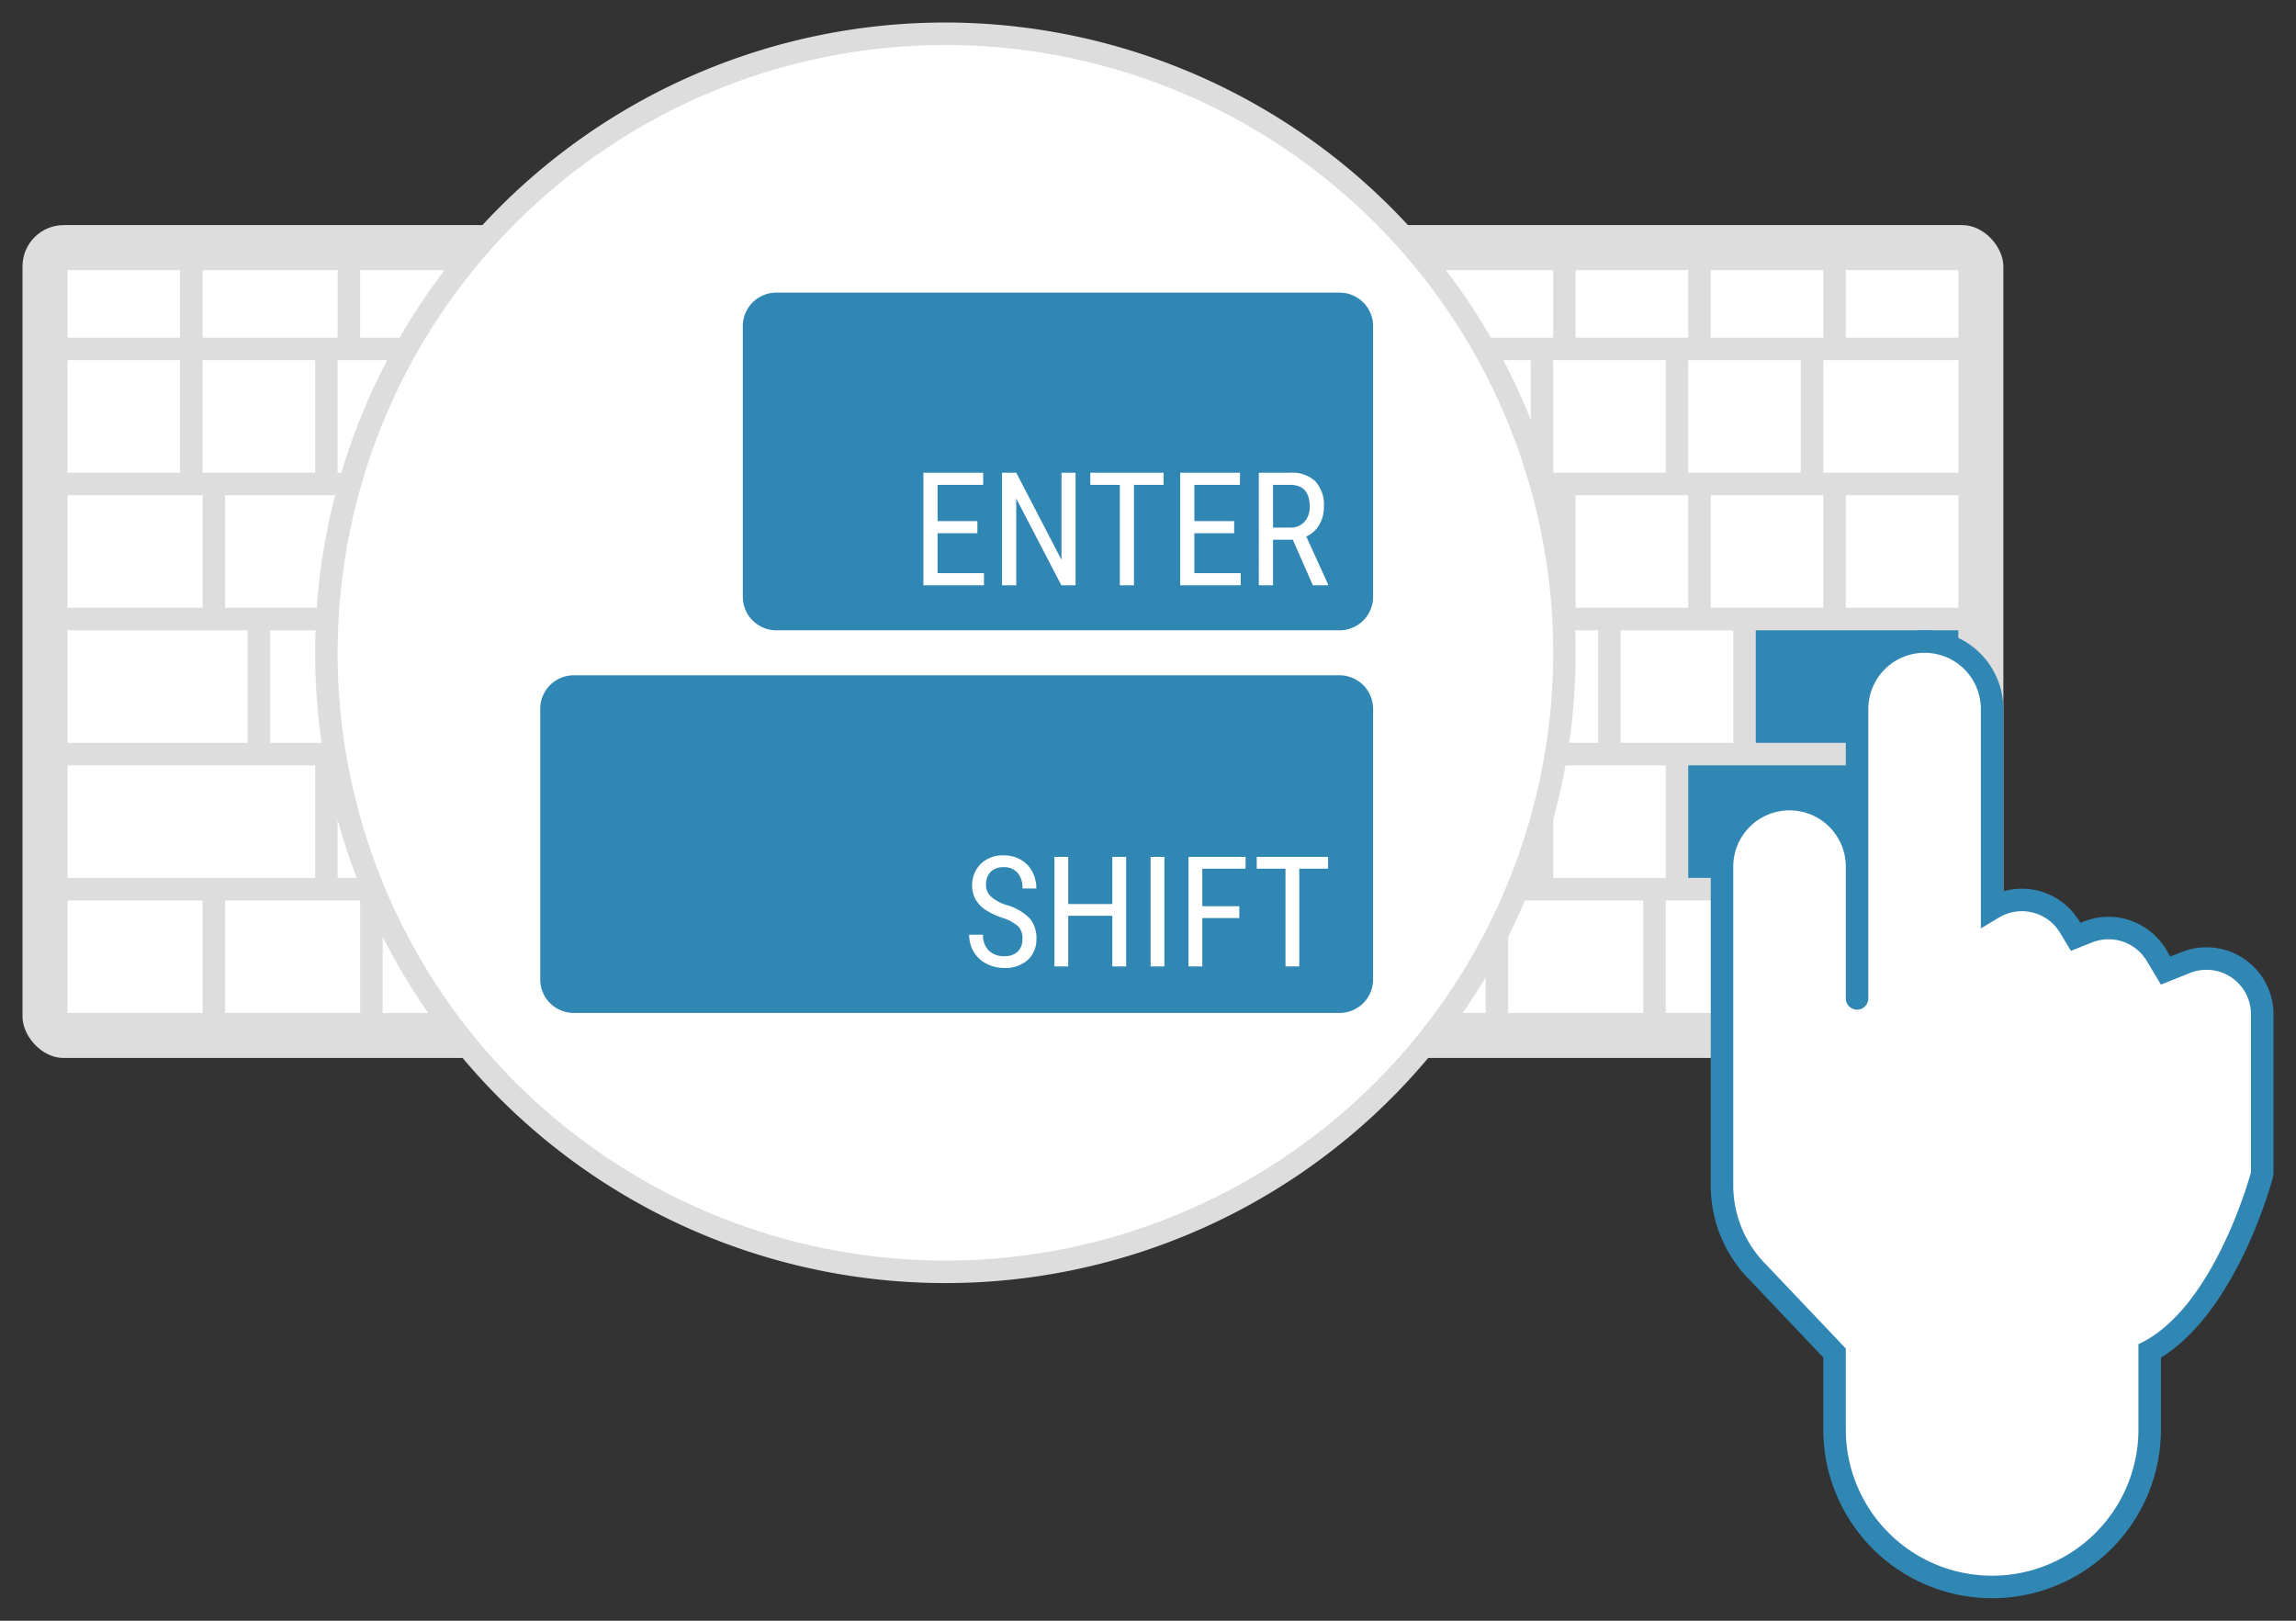
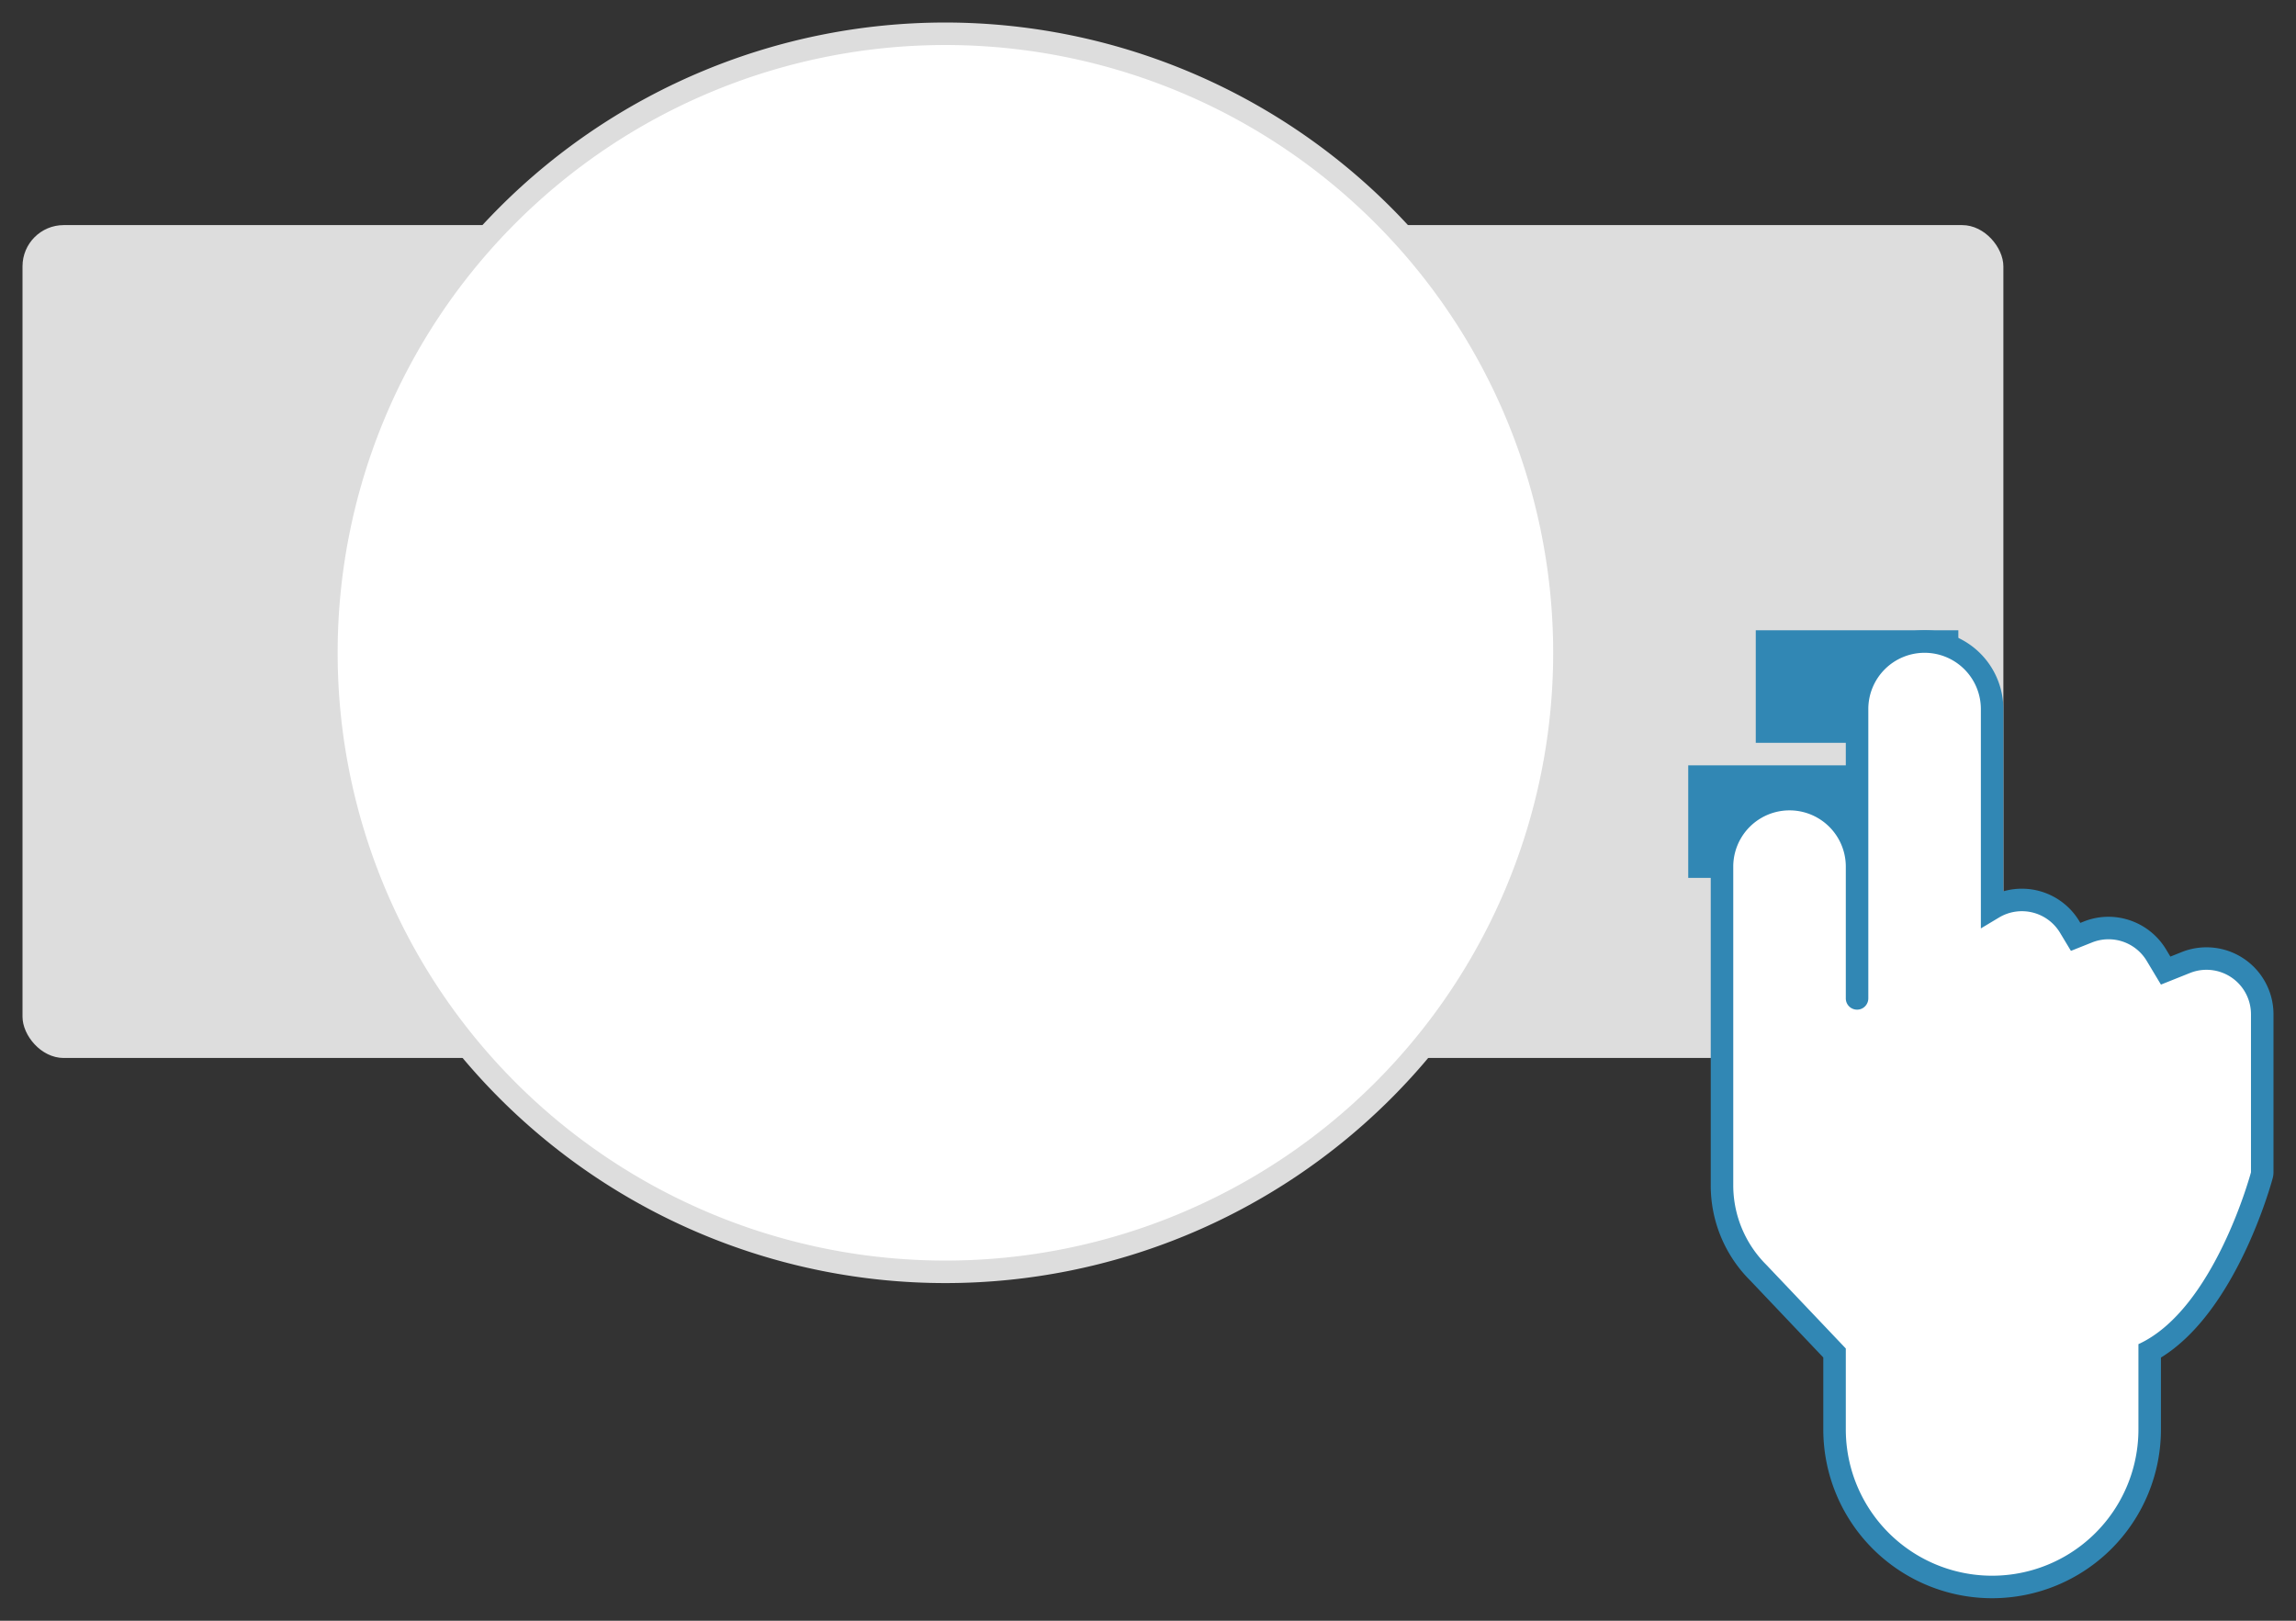
<svg xmlns="http://www.w3.org/2000/svg" id="shiftEnter" viewBox="0 0 102 72">
  <rect x="0" y="0" width="102" height="72" fill="#333333" stroke="none" />
  <defs>
    <style>.keyboardBack{fill:#ddd;}.keyboardHighlight{fill:#3187B4;}.keyboardKeys{fill:#fff;}</style>
  </defs>
  <g id="keyboard">
    <rect id="board" class="keyboardBack" x="1" y="10" width="88" height="37" rx="1.831" ry="1.831" />
    <path id="selection" class="keyboardHighlight" d="M75,34H87v5H75Zm3-6v5h9V28Z" />
-     <path id="keys" class="keyboardKeys" d="M14,21H9V16h5ZM8,16H3v5H8Zm0-4H3v3H8Zm7,0H9v3h6Zm6,0H16v3h5Zm6,0H22v3h5Zm6,0H28v3h5Zm6,0H34v3h5Zm6,0H40v3h5Zm6,0H46v3h5Zm6,0H52v3h5Zm6,0H58v3h5Zm6,0H64v3h5Zm6,0H70v3h5Zm6,0H76v3h5Zm1,0v3h5V12ZM9,22H3v5H9ZM3,45H9V40H3Zm7,0h6V40H10Zm7,0h6V40H17Zm7,0H66V40H24Zm43,0h6V40H67Zm7,0h6V40H74Zm7,0h6V40H81ZM14,34H3v5H14Zm6,0H15v5h5Zm6,0H21v5h5ZM11,28H3v5h8Zm4-7h5V16H15Zm66,0h6V16H81ZM21,21h5V16H21Zm6,0h5V16H27Zm6,0h5V16H33Zm6,0h5V16H39Zm6,0h5V16H45Zm6,0h5V16H51Zm6,0h5V16H57Zm6,0h5V16H63Zm6,0h5V16H69Zm11-5H75v5h5ZM15,22H10v5h5Zm1,5h5V22H16Zm66,0h5V22H82ZM22,27h5V22H22Zm6,0h5V22H28Zm6,0h5V22H34Zm6,0h5V22H40Zm6,0h5V22H46Zm6,0h5V22H52Zm6,0h5V22H58Zm6,0h5V22H64Zm6,0h5V22H70ZM17,28H12v5h5Zm6,0H18v5h5Zm6,0H24v5h5Zm6,0H30v5h5Zm6,0H36v5h5Zm6,0H42v5h5Zm6,0H48v5h5Zm6,0H54v5h5Zm6,0H60v5h5Zm6,0H66v5h5Zm6,0H72v5h5ZM32,34H27v5h5Zm6,0H33v5h5Zm6,0H39v5h5Zm6,0H45v5h5Zm6,0H51v5h5Zm6,0H57v5h5Zm6,0H63v5h5Zm6,0H69v5h5Zm7-12H76v5h5Z" />
  </g>
  <g id="hand">
    <path class="keyboardKeys" d="M88.5,70.5a7.008,7.008,0,0,1-7-7V60.105l-3.397-3.578A5.438,5.438,0,0,1,76.5,52.653V38.5a3,3,0,0,1,6,0v-7a3,3,0,0,1,6,0v8.862l.049-.029a2.478,2.478,0,0,1,3.397.849l.264.438.542-.217a2.477,2.477,0,0,1,3.043,1.026l.414.688.896-.357a2.478,2.478,0,0,1,2.669.547,2.486,2.486,0,0,1,.726,1.748v7.021a.519.519,0,0,1-.017.129c-.067.251-1.638,6.007-4.983,7.815V63.5A7.008,7.008,0,0,1,88.5,70.5Z" />
    <path class="keyboardHighlight" d="M85.5,29A2.5,2.5,0,0,1,88,31.5v9.744l.806-.483a1.977,1.977,0,0,1,2.712.678l.483.803.938-.374a1.977,1.977,0,0,1,2.429.818L96,43.74l1.291-.516A1.975,1.975,0,0,1,100,45.056v7.022s-1.627,6.094-5,7.635V63.5a6.5,6.5,0,0,1-13,0V59.906L78.464,56.183A4.987,4.987,0,0,1,77,52.653V38.5a2.5,2.5,0,0,1,5,0v5.853a.498.498,0,0,0,.505.5.487.487,0,0,0,.39-.194A.498.498,0,0,0,83,44.353V31.5A2.5,2.5,0,0,1,85.5,29m0-1A3.504,3.504,0,0,0,82,31.5v4.553A3.498,3.498,0,0,0,76,38.5V52.653a5.948,5.948,0,0,0,1.758,4.237L81,60.305V63.5a7.5,7.5,0,0,0,15,0V60.309c3.353-2.06,4.899-7.721,4.966-7.974A1,1,0,0,0,101,52.078V45.056a2.976,2.976,0,0,0-4.08-2.76l-.501.2-.195-.325a2.994,2.994,0,0,0-2.553-1.444,2.962,2.962,0,0,0-1.104.213l-.148.059-.044-.074A2.977,2.977,0,0,0,89,39.596V31.5A3.504,3.504,0,0,0,85.5,28Z" />
  </g>
  <g id="highlight">
    <g id="circle">
      <circle class="keyboardKeys" cx="42" cy="29" r="27.5" />
      <path class="keyboardBack" d="M42,2A27,27,0,0,1,69,29V29a27,27,0,0,1-54,0V29A27,27,0,0,1,42,2m0-1A28,28,0,1,0,70,29,28.032,28.032,0,0,0,42,1Z" />
    </g>
-     <path id="solo" class="keyboardHighlight" d="M61,14.487V26.513A1.487,1.487,0,0,1,59.513,28H34.487A1.487,1.487,0,0,1,33,26.513V14.487A1.487,1.487,0,0,1,34.487,13H59.513A1.487,1.487,0,0,1,61,14.487ZM59.51,30H25.49A1.49,1.49,0,0,0,24,31.49V43.51A1.49,1.49,0,0,0,25.49,45H59.51A1.49,1.49,0,0,0,61,43.51V31.49A1.49,1.49,0,0,0,59.51,30Z" />
    <path id="text" class="keyboardKeys" d="M43.712,26H41.023V21h2.655v.539h-2.026v1.611h1.768v.539H41.651v1.773H43.712Zm1.435-3.853L47.15,26h.632V21h-.625v3.87L45.147,21h-.632v5h.632ZM51.693,21H48.437v.539h1.312V26h.628V21.539h1.315Zm3.427,4.461H53.059V23.689h1.768v-.539H53.059V21.539h2.026V21H52.431v5h2.689ZM59,25.959V26h-.677l-.889-2.022h-.879V26h-.632V21h1.401a1.497,1.497,0,0,1,1.112.383,1.532,1.532,0,0,1,.378,1.121,1.561,1.561,0,0,1-.204.81,1.292,1.292,0,0,1-.579.52Zm-1.052-2.775a.963.963,0,0,0,.235-.681q0-.963-.872-.964h-.756v1.899h.763A.815.815,0,0,0,57.948,23.184ZM44.706,40.202a1.943,1.943,0,0,1-.682-.371A.677.677,0,0,1,43.804,39.315a.796.796,0,0,1,.204-.582.768.768,0,0,1,.575-.208.786.786,0,0,1,.625.248,1.023,1.023,0,0,1,.217.698h.615a1.575,1.575,0,0,0-.18-.748,1.301,1.301,0,0,0-.515-.532A1.51,1.51,0,0,0,44.582,38a1.387,1.387,0,0,0-1.011.375,1.368,1.368,0,0,0-.251,1.546,1.37,1.37,0,0,0,.407.461,3.09,3.09,0,0,0,.787.386,2.037,2.037,0,0,1,.712.377.75.75,0,0,1,.197.559.768.768,0,0,1-.204.564.815.815,0,0,1-.608.208.93.93,0,0,1-.687-.252.944.944,0,0,1-.253-.701h-.615a1.446,1.446,0,0,0,.206.77,1.405,1.405,0,0,0,.565.521A1.687,1.687,0,0,0,44.613,43a1.479,1.479,0,0,0,1.046-.356,1.229,1.229,0,0,0,.384-.948,1.319,1.319,0,0,0-.309-.909A2.354,2.354,0,0,0,44.706,40.202Zm4.709-.042H47.456V38.067h-.612V42.933h.612V40.684H49.415V42.933H50.03V38.067H49.415ZM51.116,42.933h.612V38.067H51.116Zm1.684,0h.612v-2.149h1.644V40.259H53.412V38.591h1.922v-.524H52.8Zm3.031-4.342h1.277v4.342h.612V38.591H59v-.524H55.831Z" />
  </g>
</svg>